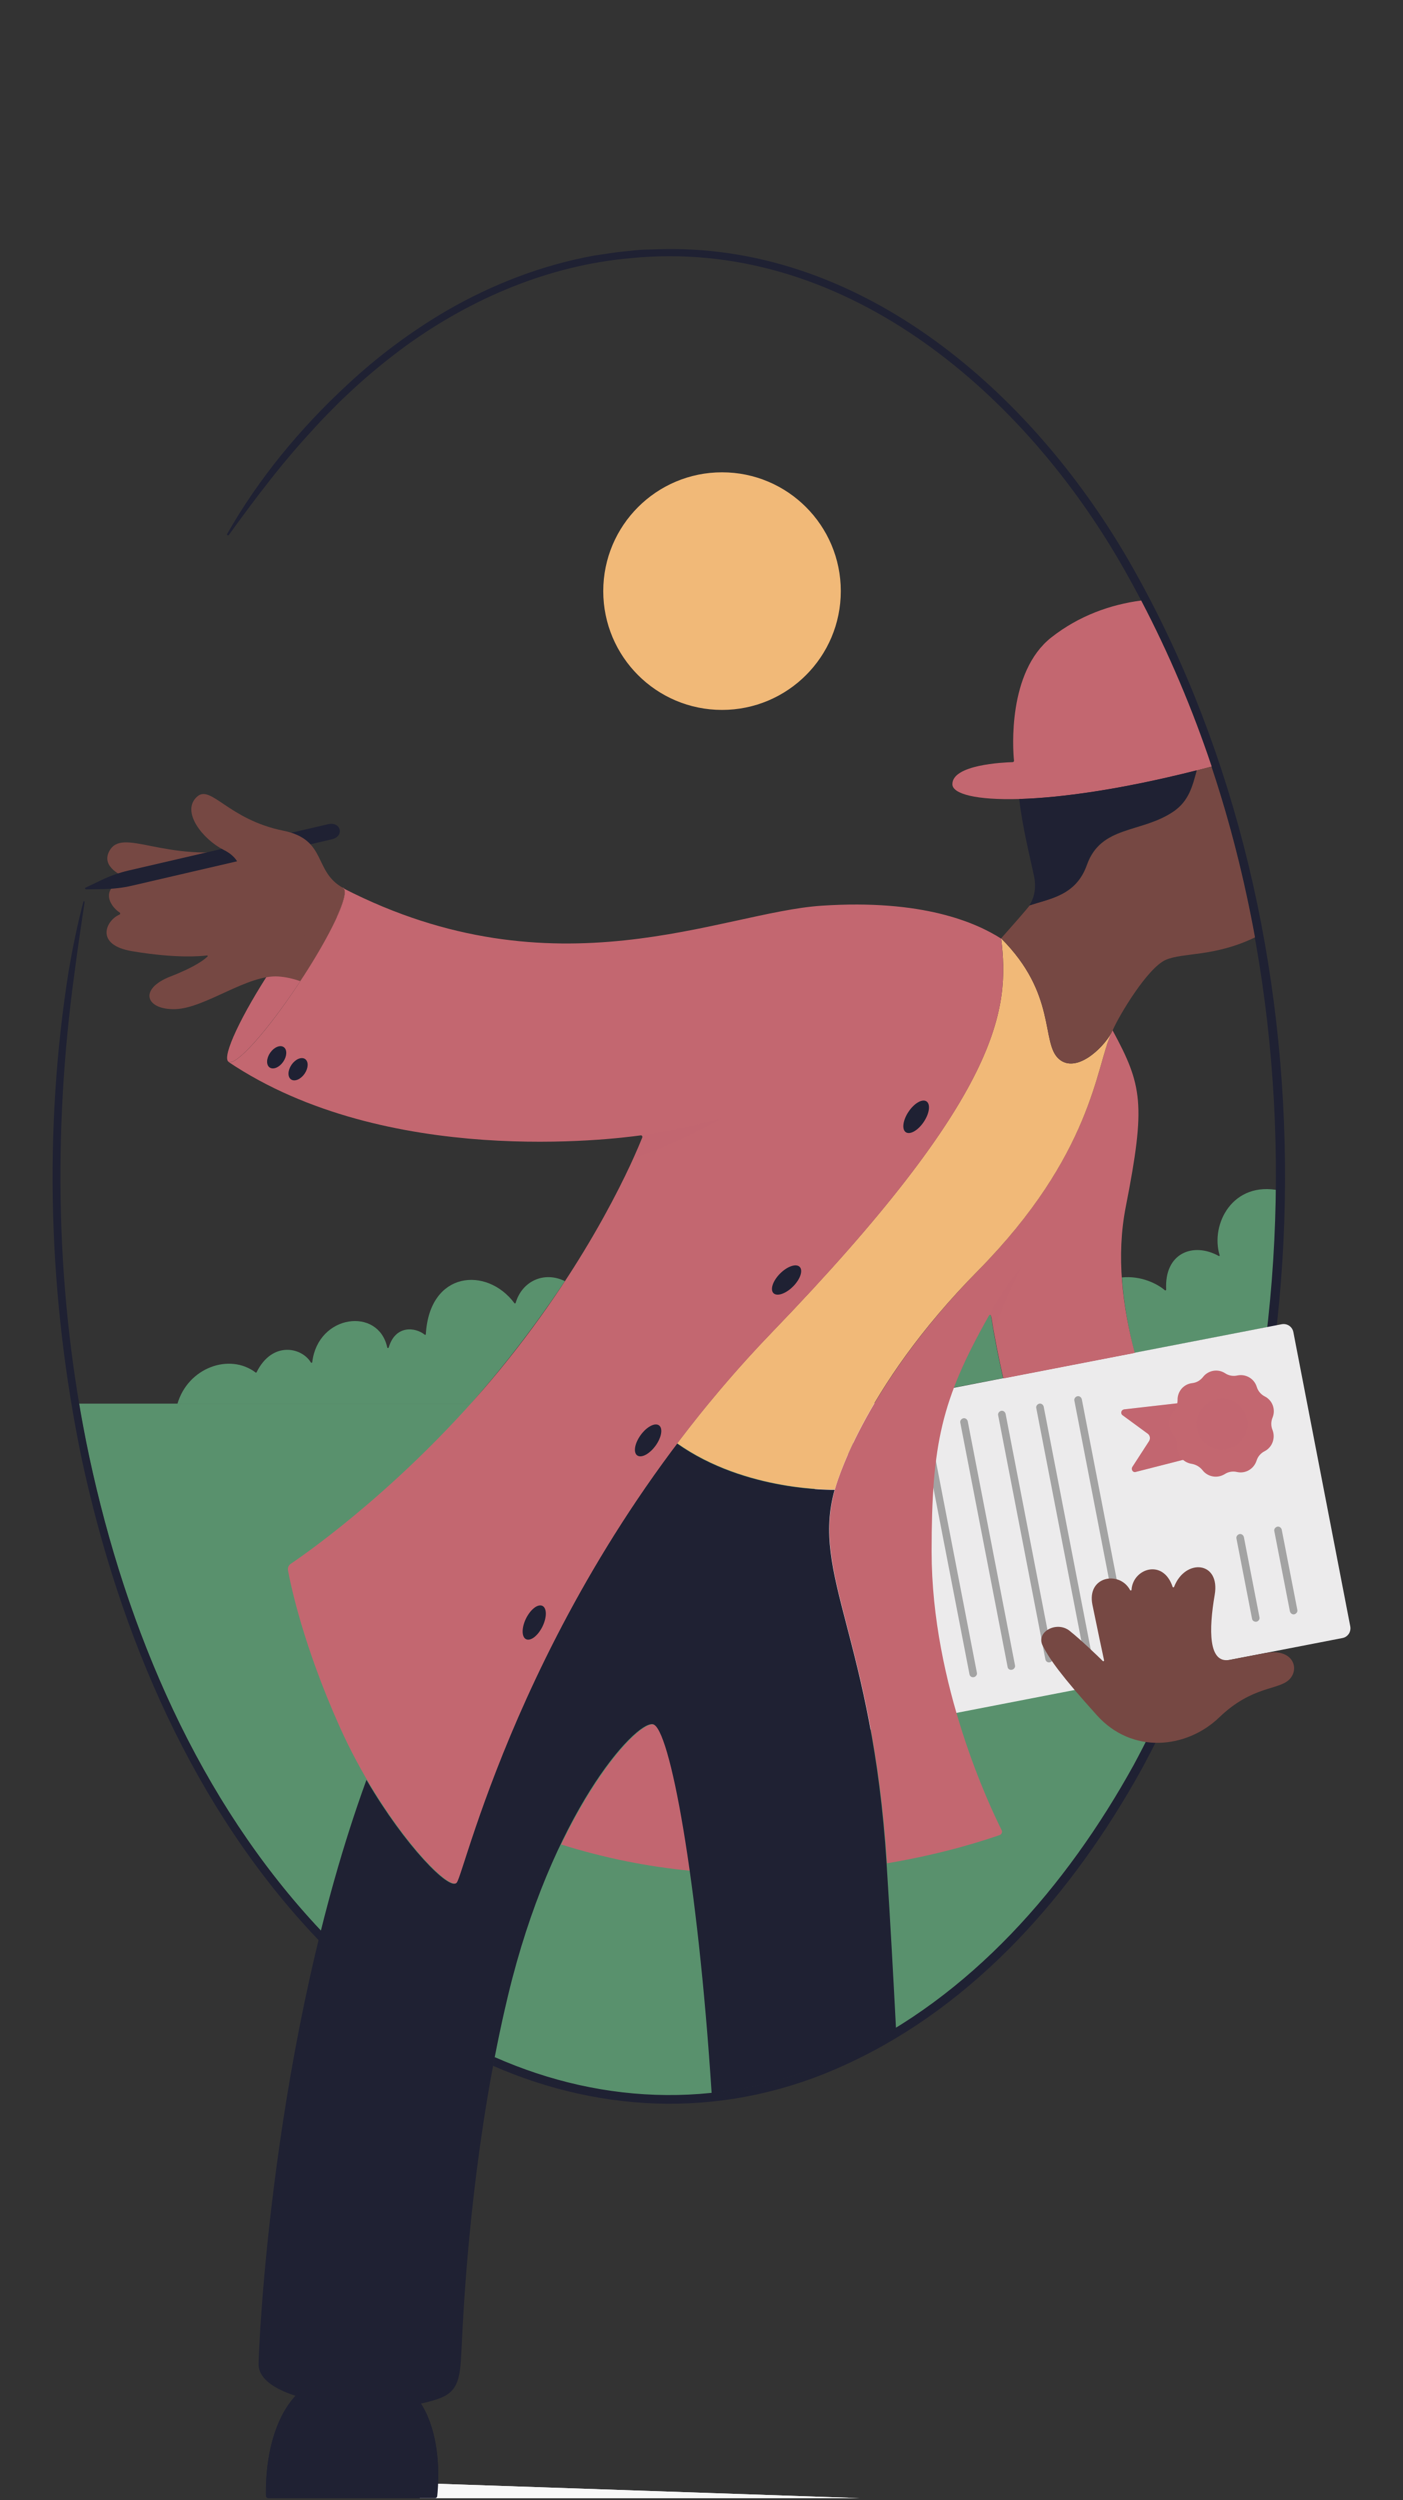
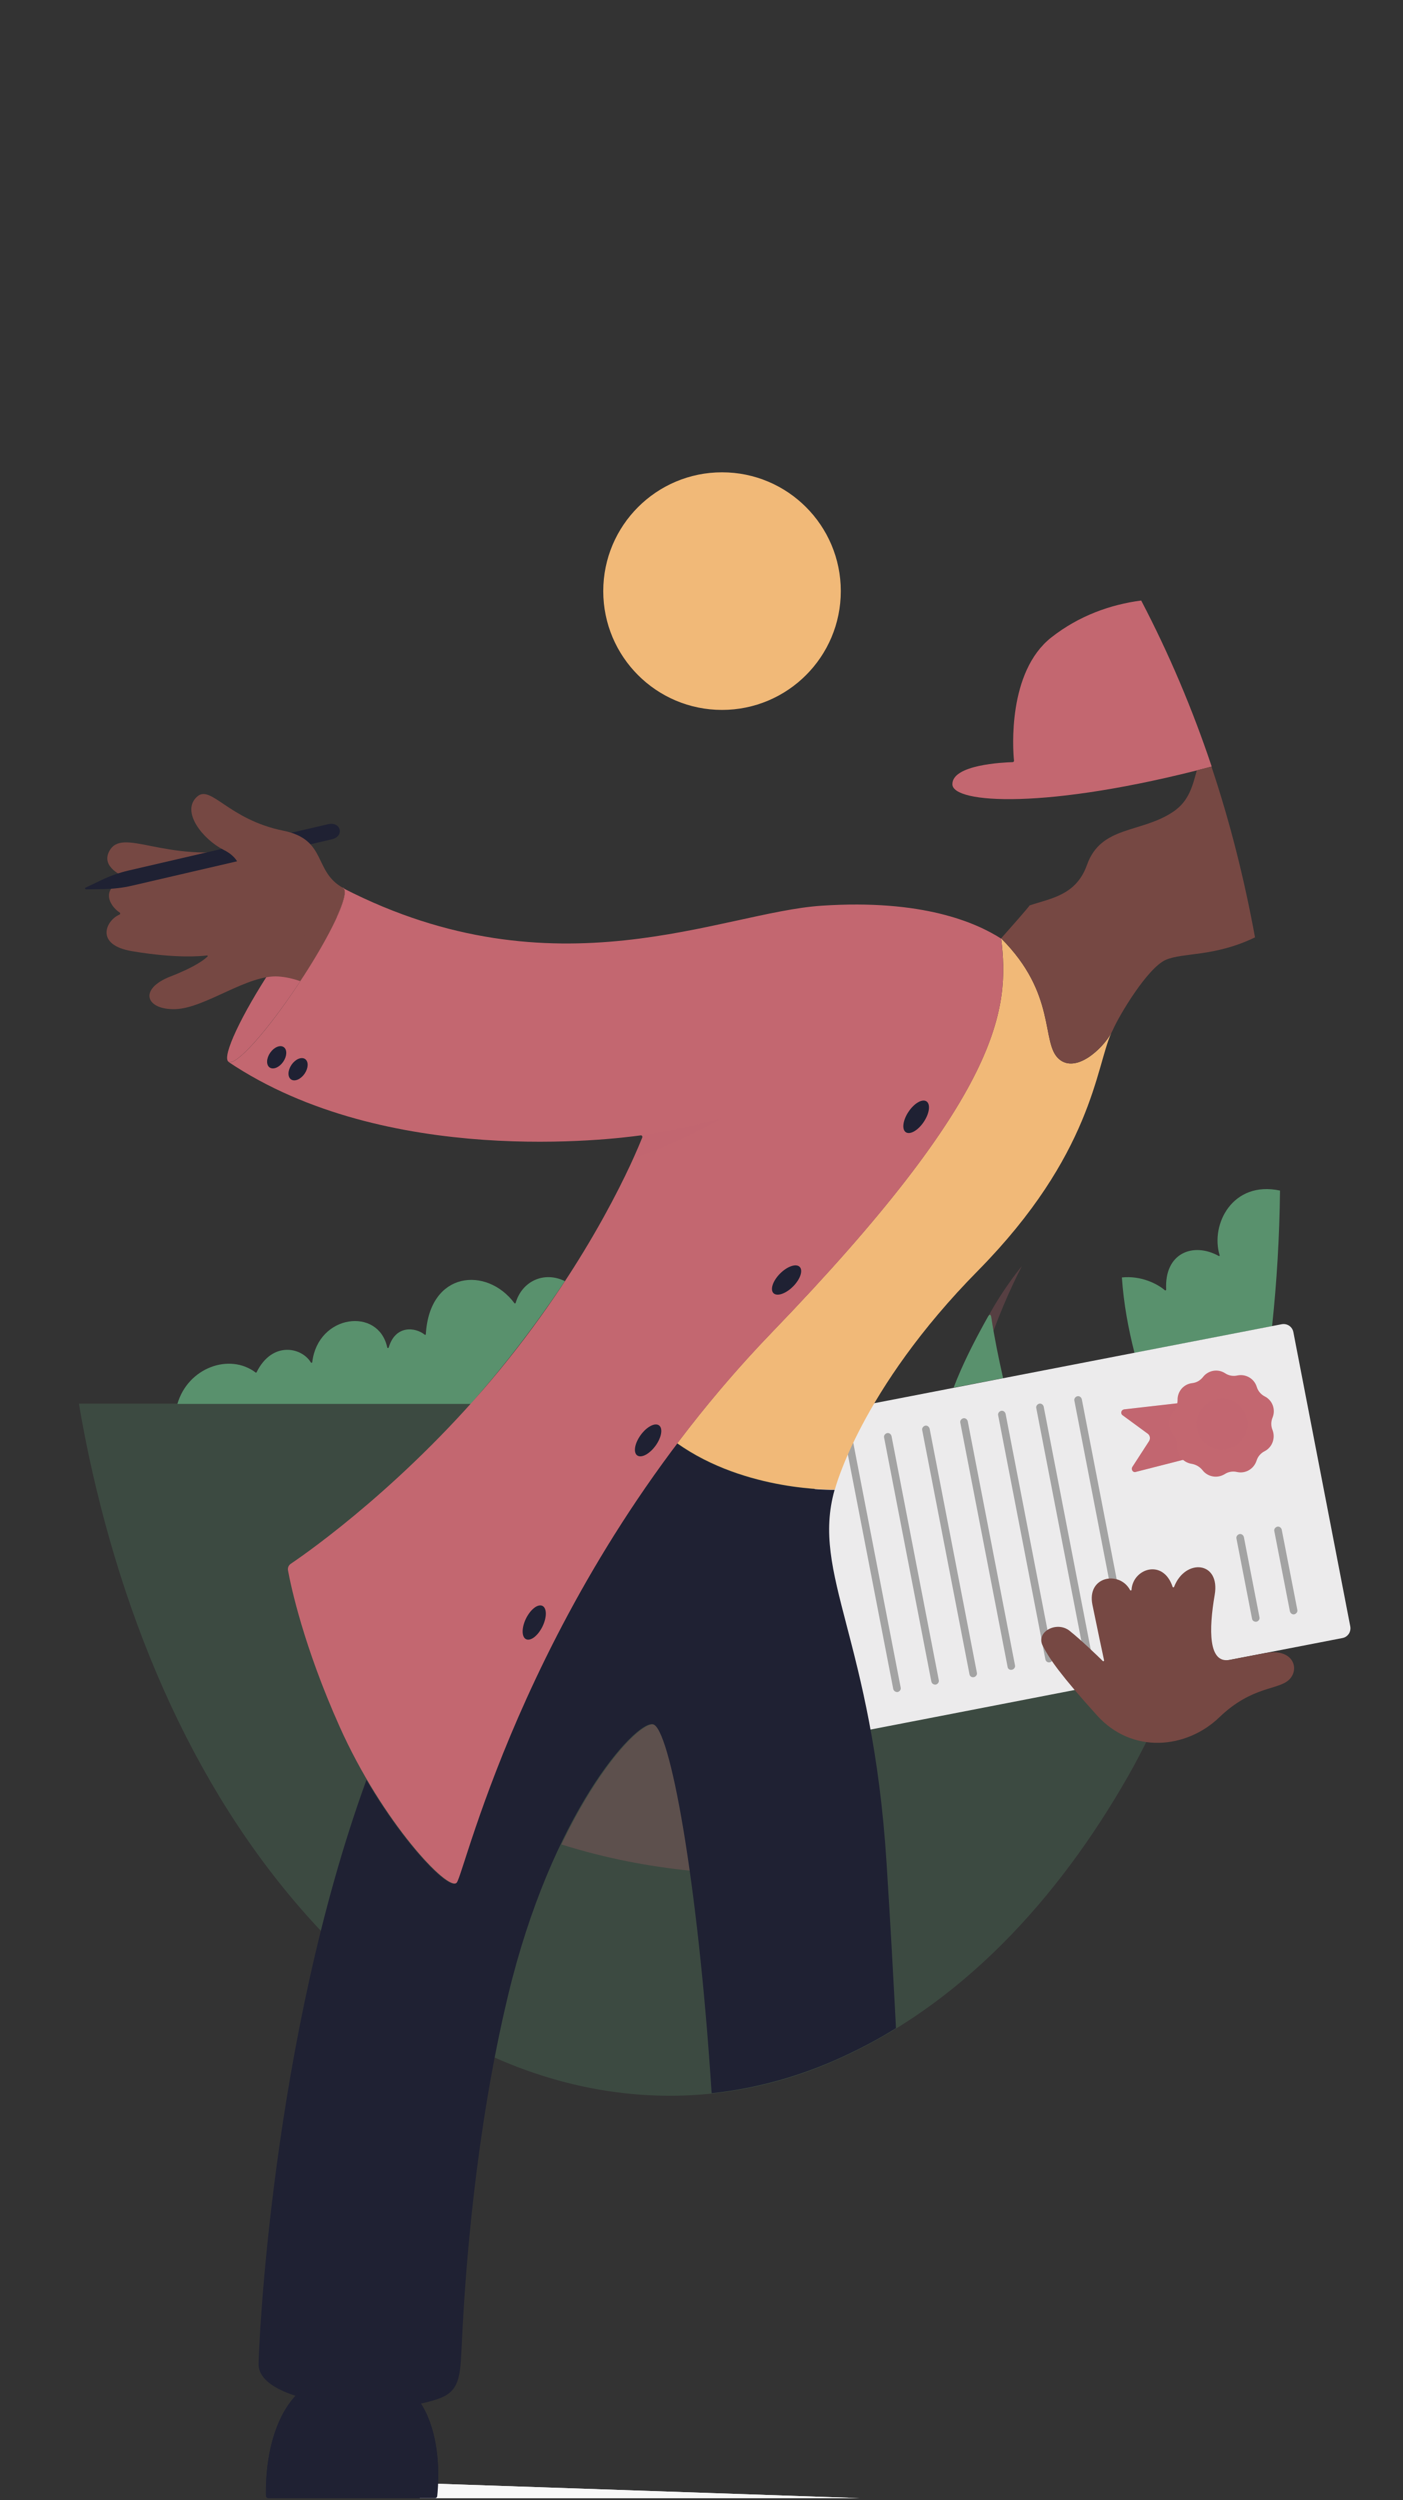
<svg xmlns="http://www.w3.org/2000/svg" viewBox="0 0 567 1010" xml:space="preserve" fill-rule="evenodd" clip-rule="evenodd" stroke-linejoin="round" stroke-miterlimit="2">
  <rect x="0" y="0" width="567" height="1010" fill="#333333" stroke="none" />
  <g transform="matrix(1.003 0 0 .988 -300.2 0)">
    <path fill="none" d="M299.191 0h564.278v1021.45H299.191z" />
    <clipPath id="a">
      <path d="M299.191 0h564.278v1021.45H299.191z" />
    </clipPath>
    <g clip-path="url(#a)">
      <g transform="matrix(.997 0 0 1.012 3.092 -11.303)">
        <path d="M466.8 1020.5h177.7l-182.3-6.2 4.6 6.2Z" fill="#f7f7f7" fill-rule="nonzero" />
        <g fill="#59916d" fill-rule="nonzero">
          <path d="M499.1 564.5c10.2-12.5 18.9-24.6 26.3-35.7-8.5-4.2-17.4.1-19.9 8.8-.1.2-.4.3-.5.1-11.1-14.9-34.3-13.1-35.8 12.5 0 .3-.3.4-.5.2-3.7-3-11.8-4-14.5 5.2-.1.3-.5.3-.6 0-3.5-16.5-28-13.4-30.3 5.9 0 .3-.4.4-.6.1-3.7-6.1-15.6-8.7-21.9 4-.1.2-.3.2-.4.1-10.6-8-27.4-1.9-31.6 12.7h118.6c3.8-4.5 7.8-9.1 11.7-13.9ZM702.5 568c-1.9-8.4-3.5-16.3-4.7-24.1v-.1c-.3-2.1-.9-1.5-1.4-.7-6 10.7-10.5 19.8-13.9 28.7l20-3.8ZM811.2 547c1.9-17.9 3-36.1 3.2-54.8-19.2-4.1-28.2 13.7-24.4 26.1.1.3-.2.5-.4.3-10.4-5.7-22-1.1-21.2 13.6 0 .3-.3.4-.5.3-3-2.6-9.6-6-17.4-5.2.7 10.5 2.6 20.7 5.1 30.5l55.6-10.8Z" />
        </g>
-         <path d="M333.1 599.8c15.7 73 46.8 145 100.2 198.2 54.6 55.1 132.7 77.9 205 44 51.3-23.7 90-68.5 117-117.3 24.1-44.7 40.7-94.6 49.6-146.4H329c1.2 7.2 2.6 14.4 4.1 21.5Z" fill="#59916d" fill-rule="nonzero" />
        <path d="M333.1 599.8c15.7 73 46.8 145 100.2 198.2 54.6 55.1 132.7 77.9 205 44 51.3-23.7 90-68.5 117-117.3 24.1-44.7 40.7-94.6 49.6-146.4H329c1.2 7.2 2.6 14.4 4.1 21.5Z" fill="#59916d" fill-opacity=".25" fill-rule="nonzero" />
        <circle cx="588.9" cy="250" r="48" fill="#f1b978" />
        <ellipse cx="412.7" cy="405.1" rx="42.1" ry="6.2" fill="#c36770" transform="rotate(-56.477 412.665 405.065)" />
        <ellipse cx="412.7" cy="405.1" rx="42.1" ry="6.2" fill="#c36770" fill-opacity=".25" transform="rotate(-56.477 412.665 405.065)" />
        <path d="M409.6 405.7c3 .2 6 .9 8.9 1.9 6.5-9.9 11.7-19.1 14.8-26l-29.6-21.1-7.6-6.3c-32.6 5.9-49.6-9.3-54.9 1-3.2 6.2 4.9 9.8 7.8 11-11.9 3.2-7.9 10.8-3.5 13.7.3.2.2.6-.1.8-5.5 2.3-10.2 12.3 5.2 14.8 17.9 3 27.8 2 30.2 1.7.2 0 .3.2.2.4-1.1 1.1-4.7 4.1-15 8.1-13.1 5.1-10 13.6 2.1 13.2 12.1-.5 29-14 41.5-13.2Z" fill="#764843" fill-rule="nonzero" />
        <path d="M431.1 350.3 350.5 369c-3.8.9-7.7 1.3-11.6 1.4l-7 .1c-.4 0-.6-.6-.2-.7l6.3-3c3.5-1.7 7.2-3 11-3.9l80.6-18.7c5.3-1.3 6.9 4.9 1.5 6.1Z" fill="#1f2133" fill-rule="nonzero" />
        <g fill="#1f2133" fill-rule="nonzero">
-           <path d="M426.9 791.3c-49.5-52.5-78.7-121.5-93.7-191.5-13.7-64.4-14.9-131.1-5.9-196.2 1.2-9.3 2.6-18.6 4-28 0-.1-.1-.3-.2-.3s-.3 0-.3.2c-2.4 9.1-4.3 18.4-5.9 27.7-10.4 65.3-8.2 132.6 5.2 197.3 15.3 71.2 45.1 141.6 95.9 194.7.2-1.3.5-2.6.9-3.9ZM752.4 236.2c-38.8-66.3-105.9-125.6-186.6-124.4l-7.1.2c-3.4 0-7.3.6-10.7.9-2.3.2-8.3 1.2-10.6 1.5-21.1 3.8-41.3 11.6-59.8 22.3-14.2 8.3-27.8 18.4-39.9 29.7-19.1 17.6-36 38-48.8 60.5-.1.2-.1.4.1.5.2.1.4.1.6-.1 5.5-7.6 11.1-15.2 16.9-22.5 5.8-7.4 11.9-14.5 18.3-21.4 2.8-3.1 6.8-7.1 9.8-10.1l5.1-4.8c6.7-6.2 14.3-12.4 21.7-17.8 26.5-19.1 57.7-32.3 90.3-35.2 85.2-8.6 157 52.5 197.7 122.2 82.9 142.7 84 341.9 5.8 486.7-27 48.8-65.7 93.6-117 117.3-47.3 22.2-97.1 20.1-141.2.6-.2 1.2-.4 2.3-.7 3.5 44.8 19.6 95.4 21.6 143.3-.8 52.1-24 91.3-69.3 118.7-118.7 79.2-145.7 77.7-346.5-5.9-490.1Z" />
-         </g>
+           </g>
        <path d="M649.3 709.9 839.6 673c2.2-.4 3.6-2.5 3.2-4.7l-23-118.9c-.4-2.2-2.5-3.6-4.7-3.2l-190.4 36.9c-2.2.4-3.6 2.5-3.2 4.7l23 118.9c.5 2.2 2.6 3.6 4.8 3.2Z" fill="#ecebec" fill-rule="nonzero" />
        <path d="m750.4 675.7-19.1-98.6c-.2-.8.4-1.6 1.2-1.8.8-.2 1.6.4 1.8 1.2l19.1 98.6c.2.8-.4 1.6-1.2 1.8-.9.1-1.7-.4-1.8-1.2ZM735 678.7l-19.1-98.6c-.2-.8.4-1.6 1.2-1.8.8-.2 1.6.4 1.8 1.2l19.1 98.6c.2.8-.4 1.6-1.2 1.8-.9.1-1.6-.4-1.8-1.2ZM719.6 681.7 700.5 583c-.2-.8.4-1.6 1.2-1.8.8-.2 1.6.4 1.8 1.2l19.1 98.6c.2.8-.4 1.6-1.2 1.8-.8.2-1.6-.3-1.8-1.1ZM704.3 684.6 685.2 586c-.2-.8.4-1.6 1.2-1.8.8-.2 1.6.4 1.8 1.2l19.1 98.6c.2.8-.4 1.6-1.2 1.8-.9.2-1.7-.3-1.8-1.2ZM688.9 687.6 669.8 589c-.2-.8.4-1.6 1.2-1.8.8-.2 1.6.4 1.8 1.2l19.1 98.6c.2.8-.4 1.6-1.2 1.8-.9.2-1.7-.4-1.8-1.2ZM673.5 690.6 654.4 592c-.2-.8.4-1.6 1.2-1.8.8-.2 1.6.4 1.8 1.2l19.1 98.6c.2.8-.4 1.6-1.2 1.8-.9.1-1.6-.4-1.8-1.2ZM658.1 693.6 639 595c-.2-.8.4-1.6 1.2-1.8.8-.2 1.6.4 1.8 1.2l19.1 98.6c.2.8-.4 1.6-1.2 1.8-.8.1-1.6-.4-1.8-1.2ZM818.4 662.2l-6.3-32.4c-.2-.8.4-1.6 1.2-1.8.8-.2 1.6.4 1.8 1.2l6.3 32.4c.2.8-.4 1.6-1.2 1.8-.8.2-1.6-.4-1.8-1.2ZM803.1 665.2l-6.3-32.4c-.2-.8.4-1.6 1.2-1.8.8-.2 1.6.4 1.8 1.2l6.3 32.4c.2.8-.4 1.6-1.2 1.8-.9.1-1.7-.4-1.8-1.2Z" fill="#a3a3a3" fill-rule="nonzero" />
        <path d="M808.3 679.1c11.3-2.2 14.2 6.2 9.9 10.6-4.3 4.4-15 2.5-28.3 15.3s-35.3 15-49.5-.8c-14.6-16.2-19-22.5-21.9-28.1-2.9-5.6 5.7-10.2 10.9-6 4.4 3.5 11.3 10.1 13.4 12.2.2.2.5 0 .5-.3-.6-2.8-2.6-12.1-4.7-22.4-2.4-11.7 11-13.9 15.2-6 .2.3.6.2.6-.1.5-8.5 12.7-12.8 16.6-1.2.1.3.5.3.6 0 4.5-11.6 18.8-10.4 16.4 3.3-2.4 14-2.6 27.9 6.1 26.2 8.7-1.7 14.2-2.7 14.2-2.7Z" fill="#764843" fill-rule="nonzero" />
        <g fill="#c36770" fill-rule="nonzero">
-           <path d="M576 767c-5.1-36.3-10.8-58.5-14.9-59.1-4.8-.7-21.4 15.7-37.2 48.5 17.8 5.6 35.4 9 52.1 10.6ZM752.1 498.6c8.1-41.3 6.7-48.9-5.4-71.2-.3.6-.6 1.3-.9 2 0 .1-.1.2-.1.3-.1.3-.3.6-.4 1 0 .1-.1.1-.1.2l-.3.9c0 .1-.1.2-.1.4-.1.3-.2.7-.3 1-.1.2-.1.3-.2.5s-.2.5-.2.7c-.1.3-.2.7-.3 1 0 .1-.1.2-.1.3-5 16.8-11.7 48.5-51.3 88.8-47.6 48.4-57.9 88.5-57.9 88.5-9.7 34.3 15.2 60.1 21.1 151 23.9-4 40.5-9.7 45.5-11.4.8-.3 1.2-1.2.8-2-4.5-9-28.3-58.6-28.3-112.6 0-43.4 4-61.2 22.9-94.8.5-.9 1-1.5 1.4.7v.1c1.2 7.8 2.8 15.7 4.7 24.1l53.1-10.3c-4.9-18.6-7.6-39-3.6-59.2Z" />
-         </g>
+           </g>
        <path d="M561.1 707.9c-4.8-.7-21.4 15.7-37.1 48.5 17.8 5.6 35.3 8.9 52.1 10.6-5.2-36.3-11-58.5-15-59.1Z" fill="#c36770" fill-opacity=".25" fill-rule="nonzero" />
        <g fill="#1f2133" fill-rule="nonzero">
          <path d="M591.7 568.5c-.7.8-1.5 1.7-2.2 2.5.8-.8 1.5-1.6 2.2-2.5ZM579.6 583c2.9-3.6 5.9-7.2 8.9-10.8-3 3.6-6 7.2-8.9 10.8ZM634.4 613.1s-35.9 1-63.7-18.7c-66.6 88.1-86.3 174.1-89.2 177.5-2.7 3.2-20.5-14.6-36.3-41.6-38.5 105.7-43.6 230.2-43.6 236.1 0 6.8 8.9 13.7 35.2 16.8 16.4 1.9 30.2 0 38.4-3.2 8.4-3.3 7.9-10.6 8.6-23.3 1.3-27.5 5.4-84.2 18.6-139.2 17.6-73.5 51.2-110.8 58.5-109.7 6.8 1 18.2 62.3 23.8 149.1 17.9-1.9 35.9-6.8 53.5-15 7.3-3.4 14.3-7.1 21-11.3-1-19.3-2.2-41.7-3.8-66.6-5.7-90.8-30.7-116.6-21-150.9ZM575.3 588.5c1.3-1.7 2.7-3.4 4-5.1-1.3 1.7-2.7 3.4-4 5.1ZM570.9 594.3c1.3-1.7 2.6-3.5 4-5.2-1.4 1.7-2.7 3.4-4 5.2Z" />
        </g>
        <path d="M725 439c-7.3-6.5-.6-26.1-23.3-48.7 3.5 28.4.5 62.6-92.7 159.2-14.2 14.7-26.9 29.8-38.2 44.8 27.8 19.7 63.7 18.7 63.7 18.7s10.2-40.2 57.9-88.5c46.2-46.9 47.6-82.3 53.8-95.9-3.5 6.3-14.3 16.5-21.2 10.4Z" fill="#f1b978" fill-rule="nonzero" />
        <path d="M758.3 253.8c-12.3 1.6-25.1 6.1-36.3 14.9-17.7 13.9-15.6 45.2-15.1 49.8 0 .3-.2.6-.5.6-3.7.1-24.6 1-24.4 9 .2 7.6 37.6 10.5 104.8-7.2-7.8-23.3-17.3-45.7-28.5-67.1Z" fill="#c36770" fill-rule="nonzero" />
        <path d="M404.1 379.6c6.4 5.3 15.7 9.7 23.6 12.8 6.7-12 10.2-21.1 8.2-22.4-12.3-6.6-6.4-19.6-24.3-23.2-22.2-4.5-29.2-18.7-34.8-13.8-6.8 6 2.3 17.3 10.6 21.5 11.5 5.7 3.7 14.4 16.7 25.1Z" fill="#764843" fill-rule="nonzero" />
        <path d="M701.7 390.4c-10.2-6.5-31.8-16-72.5-13.3-40.7 2.7-107.6 37-193.3-7 2.9 1.9-5.2 19.1-18.1 38.5-12.8 19.4-25.5 33.5-28.4 31.6 63.9 42.9 155.8 31.2 166.6 29.7.5-.1.8.4.7.8-2.7 6.8-19.8 47.8-57.5 93.8-37 45.1-76.7 73.2-84.6 78.5-.9.6-1.3 1.7-1.1 2.7 1.2 6.5 6.3 30.6 20.9 63.2 17.2 38.4 44 66.9 47.3 62.9 3.3-4 29.8-121 127.4-222.3 93.1-96.5 96.1-130.7 92.6-159.1Z" fill="#c36770" fill-rule="nonzero" />
        <ellipse cx="513" cy="666.8" rx="7.5" ry="3.7" fill="#1f2133" transform="rotate(-63.789 512.947 666.76)" />
        <ellipse cx="559" cy="593.2" rx="7.5" ry="3.7" fill="#1f2133" transform="rotate(-53.937 558.952 593.142)" />
        <ellipse cx="615" cy="528.4" rx="7.5" ry="3.7" fill="#1f2133" transform="rotate(-45.082 614.92 528.386)" />
        <ellipse cx="667.4" cy="462.4" rx="7.5" ry="3.7" fill="#1f2133" transform="rotate(-56.172 667.375 462.44)" />
        <ellipse cx="408.9" cy="438.4" rx="5" ry="3.2" fill="#1f2133" transform="rotate(-55.368 408.862 438.356)" />
        <ellipse cx="417.6" cy="443.2" rx="5" ry="3.2" fill="#1f2133" transform="rotate(-55.368 417.558 443.222)" />
        <path d="M405.6 1020.5h67.3c.5 0 .8-.3.9-.8.7-6.5 4.3-50.6-32.7-50.6-36.9 0-36.7 43.8-36.5 50.6.1.4.5.8 1 .8Z" fill="#1f2133" fill-rule="nonzero" />
        <path d="m754.7 603.9 6.8-10.5c.6-1 .4-2.3-.6-3l-10.1-7.4c-1-.7-.6-2.2.6-2.4l34.1-3.9 3.8 20.7-33.3 8.5c-1 .3-1.9-1-1.3-2Z" fill="#c36770" fill-rule="nonzero" />
        <path d="m754.7 603.9 6.8-10.5c.6-1 .4-2.3-.6-3l-10.1-7.4c-1-.7-.6-2.2.6-2.4l34.1-3.9 3.8 20.7-33.3 8.5c-1 .3-1.9-1-1.3-2Z" fill="#c36770" fill-opacity=".25" fill-rule="nonzero" />
        <path d="M808.2 597.5c-1.6.8-2.8 2.2-3.3 3.9-1.1 3.3-4.5 5.3-7.9 4.5-1.7-.4-3.5-.1-5 .9-3 1.8-6.8 1.1-8.9-1.6-1.1-1.4-2.7-2.3-4.4-2.6-3.4-.5-6-3.5-5.8-7 .1-1.8-.5-3.5-1.7-4.8-2.3-2.6-2.3-6.5 0-9.1 1.2-1.3 1.8-3 1.8-4.8-.1-3.5 2.4-6.5 5.9-6.9 1.8-.2 3.3-1.1 4.4-2.5 2.1-2.7 6-3.4 8.9-1.5 1.5 1 3.3 1.3 5 .9 3.4-.7 6.8 1.3 7.8 4.6.5 1.7 1.7 3.1 3.3 3.9 3.1 1.6 4.4 5.3 3.1 8.5-.7 1.6-.7 3.5 0 5.1 1.2 3.2-.1 6.9-3.2 8.5Z" fill="#c36770" fill-rule="nonzero" />
        <g transform="rotate(-15.377 791.16 586.522)">
          <circle cx="791" cy="586.5" r="10.3" fill="#c36770" fill-opacity=".25" />
        </g>
        <path d="M466.8 1020.5h177.7l-182.3-6.2 4.6 6.2Z" fill="#f7f7f7" fill-rule="nonzero" />
        <path d="M405.6 1020.5h67.3c.5 0 .8-.3.9-.8.7-6.5 4.3-50.6-32.7-50.6-36.9 0-36.7 43.8-36.5 50.6.1.4.5.8 1 .8Z" fill="#1f2133" fill-rule="nonzero" />
        <path d="M786.7 320.9c-2 .5-4 1-5.9 1.5-1.7 6-3 12.3-9.5 16.7-13 8.8-29.2 5.5-34.9 21.5-4.4 12.4-14.7 13.5-23.2 16.4-.8 1.2-7.6 8.9-11.5 13.3 22.6 22.6 16 42.2 23.3 48.7 7.3 6.5 19.2-5.6 21.8-11.6 2.6-6 14-25.1 21.4-28.4 7.1-3.1 19.5-1.1 36.1-9.1-4.3-23.5-10.1-46.6-17.6-69Z" fill="#764843" fill-rule="nonzero" />
        <g>
-           <path d="M709 334c1.4 11.9 4.3 23.1 6 31.2.8 3.8.5 8.1-1.9 11.8 8.5-2.8 18.8-4 23.2-16.4 5.7-16.1 21.9-12.8 34.9-21.5 6.5-4.4 7.8-10.6 9.5-16.7-30.8 7.8-55 11.1-71.7 11.6Z" fill="#1f2133" fill-rule="nonzero" />
-         </g>
+           </g>
        <path d="M556.7 470.7c-.6 1.4-1.8 4.3-3.6 8.4 18.2-5.8 35.6-16.1 35.6-16.1s-18.4 5.1-32.6 6.8c.4 0 .8.4.6.9ZM696.4 543.2c.5-.9 1-1.5 1.4.7v.1c.3 1.6.5 3.3.8 4.9 0-.1 0-.1.1-.2 5.2-14.3 11.4-26 11.4-26s-7.2 8.5-13.7 20.5Z" fill="#c36770" fill-opacity=".25" fill-rule="nonzero" />
      </g>
    </g>
  </g>
</svg>